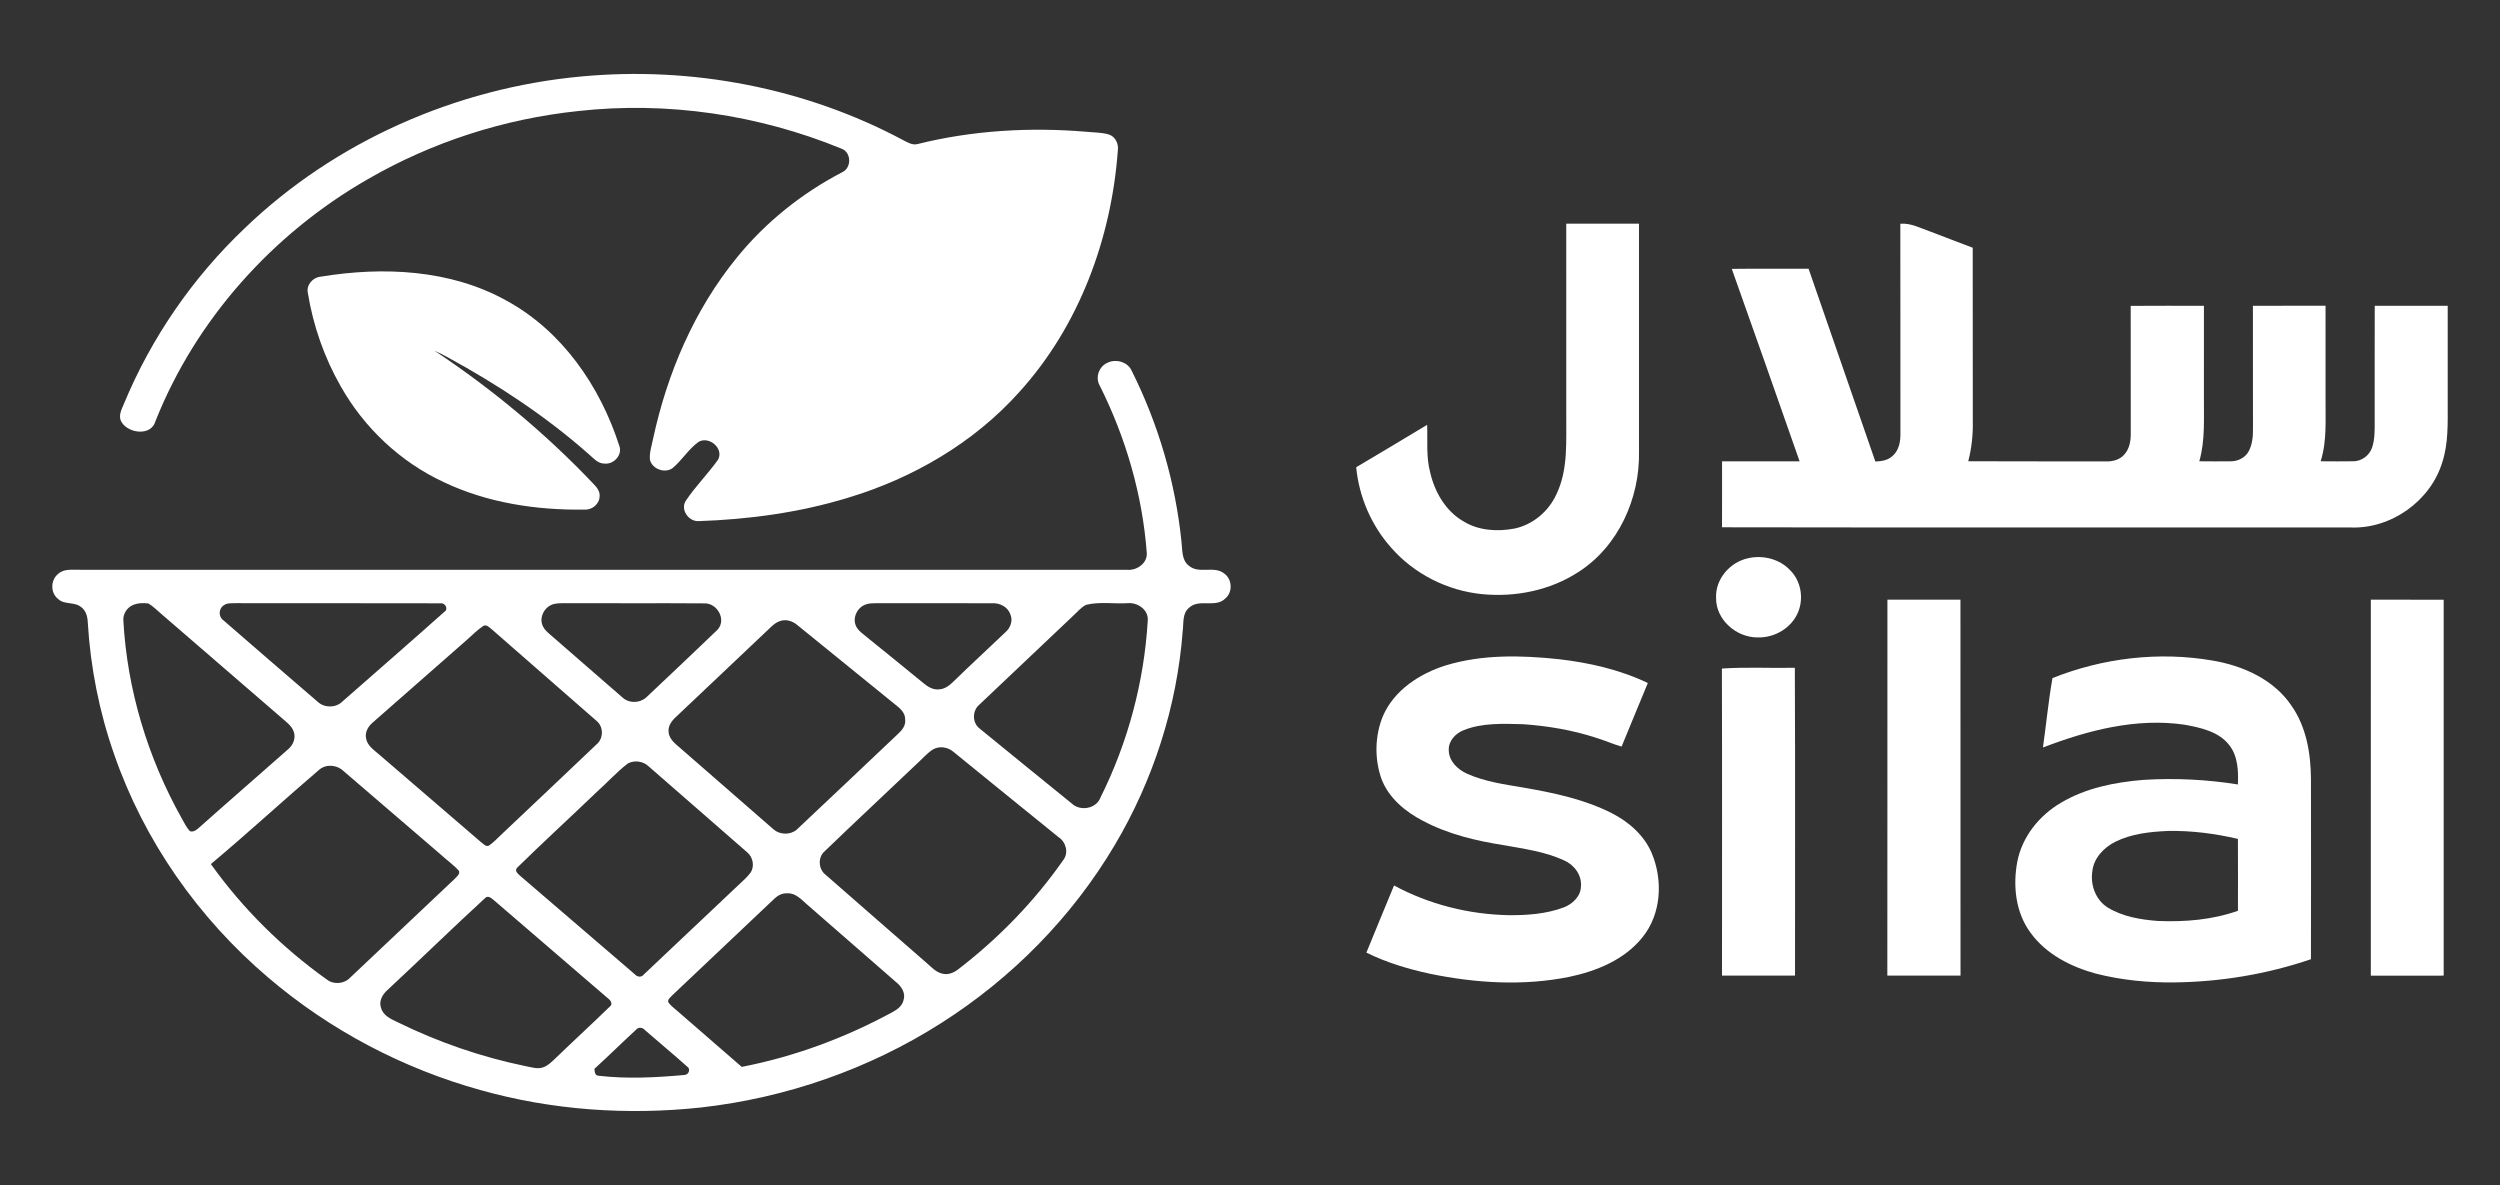
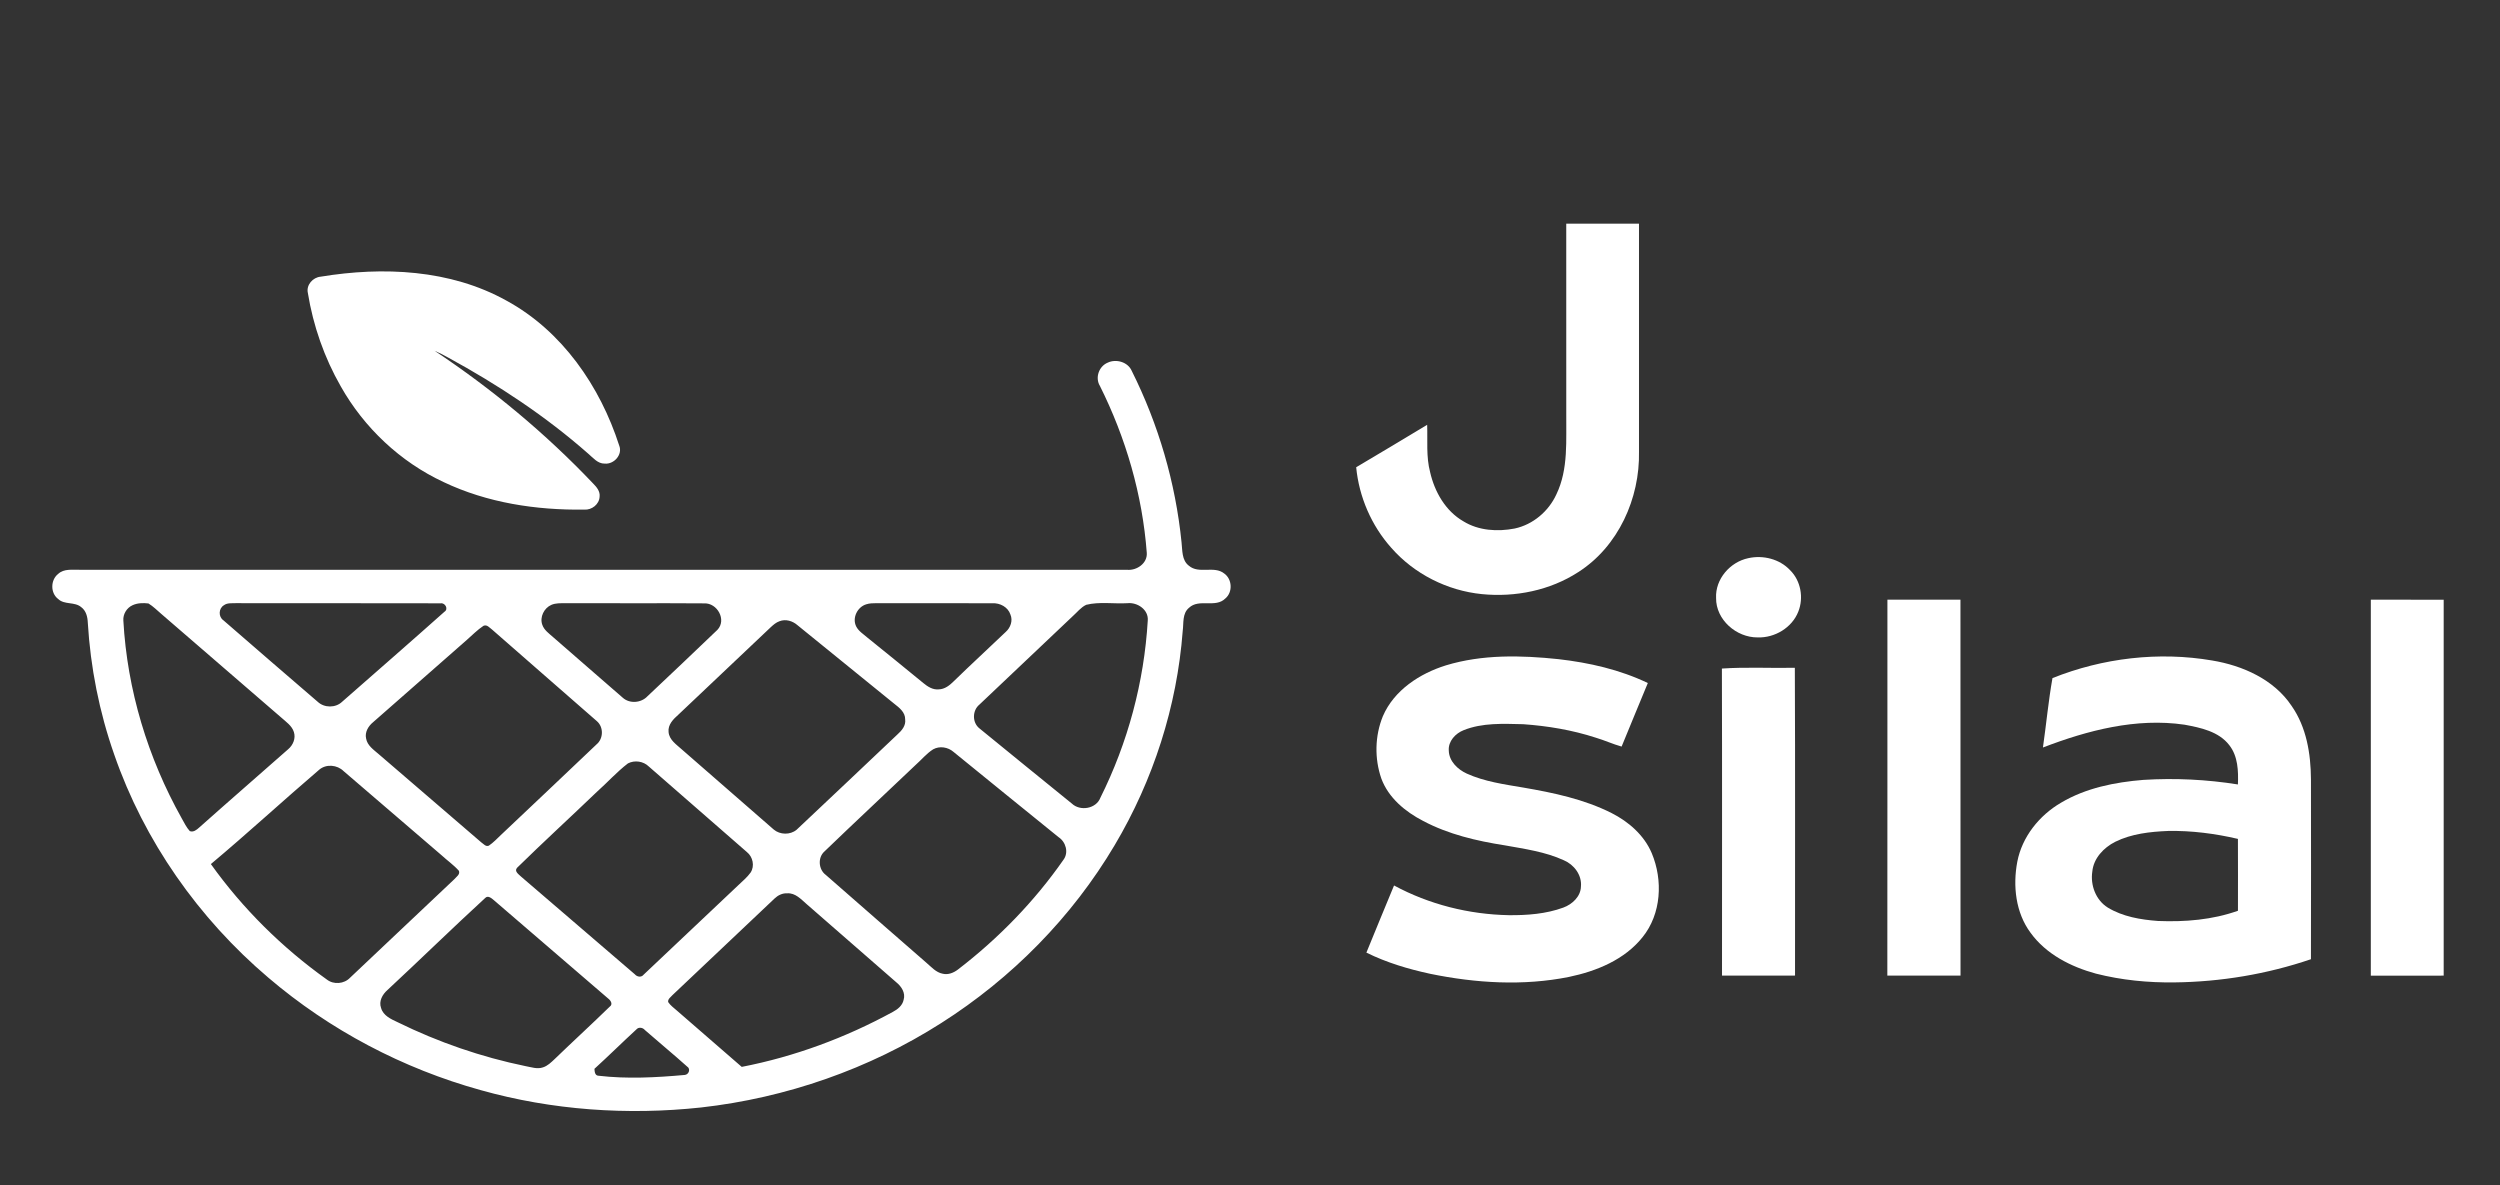
<svg xmlns="http://www.w3.org/2000/svg" width="154" height="73" viewBox="0 0 154 73" fill="none">
  <rect x="0" y="0" width="154" height="73" fill="#333333" stroke="none" />
-   <path d="M35.785 4.713C42.601 4.068 49.619 5.411 55.654 8.643C55.919 8.774 56.2 8.957 56.512 8.876C59.895 8.032 63.423 7.825 66.893 8.115C67.357 8.162 67.833 8.152 68.285 8.278C68.71 8.402 68.923 8.868 68.857 9.282C68.461 14.689 66.476 20.083 62.795 24.142C59.992 27.277 56.223 29.468 52.202 30.671C49.223 31.581 46.108 31.998 43 32.103C42.407 32.104 41.922 31.409 42.226 30.876C42.824 29.973 43.602 29.2 44.231 28.318C44.61 27.632 43.684 26.841 43.03 27.219C42.414 27.667 42.015 28.343 41.436 28.832C40.963 29.177 40.2 28.905 40.04 28.347C39.986 27.903 40.143 27.474 40.226 27.046C41.094 23.008 42.76 19.087 45.392 15.866C47.156 13.691 49.386 11.909 51.872 10.613C52.479 10.345 52.452 9.357 51.812 9.148C46.717 7.062 41.09 6.229 35.61 6.841C31.06 7.319 26.608 8.75 22.654 11.04C16.803 14.395 12.062 19.686 9.576 25.944C9.32 26.873 7.938 26.708 7.504 26.025C7.254 25.659 7.478 25.241 7.629 24.886C9.316 20.808 11.878 17.092 15.087 14.047C20.646 8.705 28.101 5.426 35.785 4.713Z" fill="white" />
  <path d="M96.481 13.778C97.974 13.776 99.468 13.778 100.962 13.777C100.963 18.458 100.96 23.14 100.962 27.821C101.02 30.695 99.694 33.664 97.218 35.244C95.482 36.371 93.338 36.801 91.287 36.598C89.152 36.386 87.109 35.353 85.701 33.743C84.476 32.372 83.716 30.605 83.541 28.782C85.003 27.919 86.459 27.043 87.913 26.168C87.948 27.14 87.843 28.13 88.095 29.084C88.372 30.295 89.041 31.478 90.147 32.114C91.084 32.692 92.248 32.761 93.308 32.556C94.436 32.313 95.394 31.496 95.871 30.457C96.629 28.889 96.46 27.099 96.482 25.41C96.481 21.533 96.484 17.655 96.481 13.778Z" fill="white" />
-   <path d="M117.06 13.783C117.712 13.729 118.29 14.052 118.887 14.257C119.761 14.598 120.643 14.921 121.519 15.261C121.527 18.816 121.517 22.372 121.524 25.927C121.544 26.764 121.453 27.602 121.245 28.413C124.077 28.43 126.909 28.413 129.74 28.422C130.136 28.436 130.559 28.324 130.834 28.026C131.173 27.671 131.263 27.159 131.255 26.686C131.249 24.072 131.257 21.456 131.251 18.842C132.755 18.829 134.258 18.838 135.762 18.838C135.76 20.693 135.762 22.547 135.761 24.402C135.747 25.742 135.852 27.109 135.477 28.415C136.118 28.417 136.761 28.428 137.403 28.417C137.847 28.423 138.304 28.2 138.517 27.803C138.741 27.387 138.789 26.901 138.783 26.437C138.778 23.904 138.786 21.372 138.779 18.839C140.27 18.826 141.761 18.842 143.253 18.833C143.256 20.729 143.253 22.627 143.254 24.526C143.24 25.826 143.353 27.155 142.952 28.415C143.616 28.417 144.28 28.429 144.945 28.415C145.464 28.421 145.948 28.067 146.116 27.583C146.301 27.046 146.279 26.471 146.281 25.913C146.283 23.555 146.276 21.195 146.284 18.836C147.782 18.836 149.281 18.834 150.779 18.838C150.781 20.86 150.779 22.883 150.779 24.906C150.779 26.098 150.82 27.319 150.447 28.468C149.735 30.841 147.306 32.587 144.81 32.493C131.899 32.483 118.988 32.506 106.076 32.481C106.085 31.127 106.076 29.773 106.079 28.42C107.671 28.421 109.262 28.422 110.856 28.418C109.475 24.461 108.078 20.512 106.678 16.563C108.255 16.542 109.832 16.561 111.408 16.553C112.783 20.511 114.147 24.473 115.522 28.43C115.894 28.413 116.295 28.359 116.578 28.09C116.981 27.743 117.079 27.188 117.066 26.683C117.06 22.384 117.071 18.084 117.06 13.783Z" fill="white" />
  <path d="M19.757 17.043C23.59 16.413 27.739 16.594 31.195 18.517C34.627 20.384 36.969 23.797 38.142 27.443C38.37 28.001 37.826 28.613 37.248 28.558C36.816 28.566 36.535 28.198 36.234 27.946C33.615 25.638 30.68 23.704 27.615 22.031C27.339 21.877 27.059 21.73 26.768 21.607C30.312 23.963 33.607 26.699 36.535 29.782C36.75 29.998 36.977 30.267 36.936 30.594C36.915 31.068 36.451 31.427 35.988 31.392C33.027 31.432 30.009 30.974 27.322 29.694C24.658 28.453 22.427 26.348 20.991 23.8C19.973 22.023 19.291 20.058 18.963 18.041C18.855 17.553 19.273 17.081 19.757 17.043Z" fill="white" />
  <path d="M68.231 22.341C68.753 22.09 69.48 22.298 69.715 22.846C71.365 26.142 72.413 29.736 72.782 33.4C72.841 33.896 72.788 34.511 73.236 34.849C73.856 35.382 74.788 34.824 75.416 35.33C75.905 35.679 75.945 36.476 75.483 36.864C74.874 37.476 73.866 36.852 73.243 37.44C72.819 37.792 72.921 38.383 72.855 38.868C72.505 43.511 71.043 48.059 68.662 52.066C66.042 56.49 62.329 60.256 57.98 63.02C53.537 65.854 48.425 67.632 43.181 68.221C38.645 68.71 34.007 68.388 29.611 67.152C24.814 65.824 20.31 63.45 16.53 60.224C12.229 56.571 8.874 51.797 7.033 46.471C6.116 43.857 5.573 41.114 5.408 38.35C5.394 37.999 5.302 37.618 5.003 37.4C4.596 37.053 3.968 37.271 3.58 36.896C3.097 36.529 3.109 35.725 3.58 35.355C3.945 35.013 4.475 35.111 4.93 35.098C26.43 35.102 47.932 35.098 69.433 35.1C70.028 35.154 70.686 34.697 70.642 34.062C70.375 30.488 69.356 26.979 67.753 23.771C67.448 23.267 67.69 22.568 68.231 22.341ZM8.167 37.281C7.806 37.441 7.568 37.836 7.599 38.229C7.835 42.492 9.105 46.683 11.193 50.408C11.348 50.678 11.48 50.965 11.693 51.198C11.924 51.277 12.109 51.121 12.269 50.978C14.087 49.358 15.927 47.763 17.753 46.151C18.055 45.898 18.228 45.477 18.103 45.093C17.98 44.699 17.615 44.464 17.324 44.2C14.861 42.077 12.403 39.948 9.943 37.823C9.681 37.601 9.439 37.352 9.145 37.173C8.817 37.134 8.469 37.142 8.167 37.281ZM13.791 37.284C13.463 37.48 13.444 37.989 13.76 38.209C15.691 39.891 17.632 41.561 19.572 43.231C19.979 43.613 20.671 43.616 21.074 43.23C23.177 41.382 25.291 39.545 27.379 37.683C27.639 37.519 27.426 37.127 27.15 37.164C22.938 37.149 18.727 37.166 14.513 37.155C14.27 37.167 13.998 37.128 13.791 37.284ZM33.964 37.26C33.513 37.455 33.237 38.013 33.404 38.483C33.515 38.814 33.817 39.02 34.066 39.243C35.503 40.482 36.922 41.742 38.359 42.977C38.787 43.365 39.497 43.305 39.883 42.89C41.322 41.528 42.768 40.172 44.193 38.798C44.775 38.185 44.183 37.131 43.377 37.168C40.528 37.147 37.679 37.17 34.829 37.158C34.539 37.16 34.236 37.142 33.964 37.26ZM53.362 37.225C52.812 37.389 52.48 38.069 52.742 38.591C52.893 38.886 53.194 39.067 53.438 39.281C54.588 40.208 55.734 41.138 56.876 42.075C57.141 42.293 57.455 42.501 57.819 42.465C58.199 42.46 58.506 42.212 58.76 41.957C59.811 40.932 60.894 39.94 61.954 38.926C62.247 38.666 62.404 38.229 62.243 37.857C62.095 37.396 61.601 37.136 61.132 37.16C58.747 37.156 56.364 37.163 53.98 37.156C53.772 37.158 53.56 37.16 53.362 37.225ZM66.911 37.256C66.583 37.411 66.358 37.709 66.092 37.946C64.171 39.765 62.25 41.583 60.331 43.404C59.89 43.764 59.881 44.507 60.328 44.864C62.218 46.418 64.127 47.95 66.024 49.498C66.539 49.989 67.525 49.824 67.784 49.139C69.478 45.746 70.478 42.011 70.702 38.229C70.763 37.561 70.067 37.089 69.446 37.157C68.603 37.206 67.733 37.053 66.911 37.256ZM48.011 38.27C47.808 38.341 47.642 38.486 47.486 38.629C45.59 40.43 43.69 42.226 41.788 44.023C41.478 44.297 41.135 44.637 41.184 45.089C41.223 45.589 41.684 45.872 42.019 46.181C43.903 47.817 45.781 49.462 47.663 51.1C48.05 51.428 48.677 51.441 49.07 51.113C51.151 49.166 53.211 47.194 55.285 45.239C55.551 45.003 55.811 44.696 55.758 44.314C55.767 43.877 55.394 43.59 55.081 43.347C53.094 41.736 51.11 40.122 49.124 38.511C48.824 38.248 48.395 38.117 48.011 38.27ZM29.781 38.551C29.404 38.8 29.09 39.127 28.751 39.423C26.825 41.109 24.904 42.801 22.98 44.49C22.69 44.727 22.464 45.101 22.551 45.487C22.624 45.93 23.024 46.188 23.337 46.463C25.44 48.272 27.544 50.082 29.648 51.891C29.788 51.982 29.916 52.172 30.113 52.093C30.391 51.905 30.621 51.658 30.862 51.429C32.825 49.574 34.79 47.717 36.747 45.854C37.173 45.502 37.191 44.793 36.772 44.428C34.624 42.54 32.457 40.671 30.311 38.781C30.153 38.67 29.999 38.45 29.781 38.551ZM57.48 46.159C57.073 46.417 56.767 46.799 56.408 47.115C54.539 48.895 52.647 50.656 50.788 52.448C50.364 52.823 50.415 53.557 50.866 53.892C52.921 55.699 54.989 57.491 57.05 59.292C57.364 59.556 57.651 59.904 58.078 59.983C58.409 60.061 58.746 59.924 59.006 59.725C61.499 57.812 63.715 55.536 65.509 52.963C65.844 52.514 65.657 51.863 65.207 51.568C63.047 49.824 60.893 48.069 58.738 46.318C58.399 46.022 57.884 45.934 57.48 46.159ZM38.681 47.025C37.993 47.552 37.409 48.208 36.76 48.785C35.132 50.347 33.466 51.873 31.855 53.452C31.653 53.673 31.962 53.863 32.107 54.007C34.442 56.009 36.769 58.018 39.107 60.018C39.246 60.18 39.506 60.224 39.648 60.039C41.597 58.211 43.525 56.36 45.474 54.533C45.736 54.279 46.026 54.047 46.239 53.747C46.5 53.346 46.377 52.78 46.009 52.487C43.997 50.727 41.981 48.971 39.966 47.216C39.633 46.889 39.095 46.81 38.681 47.025ZM19.674 47.405C17.429 49.326 15.254 51.33 12.99 53.227C14.951 55.973 17.385 58.381 20.138 60.342C20.557 60.668 21.2 60.611 21.563 60.229C23.712 58.214 25.834 56.176 27.984 54.162C28.11 54.01 28.352 53.873 28.271 53.644C27.947 53.279 27.542 53 27.185 52.67C25.175 50.946 23.172 49.216 21.16 47.496C20.77 47.113 20.103 47.051 19.674 47.405ZM47.712 55.349C45.615 57.33 43.525 59.319 41.425 61.298C41.319 61.425 41.131 61.533 41.158 61.726C41.3 61.938 41.511 62.088 41.701 62.256C43.032 63.408 44.363 64.562 45.691 65.72C48.943 65.088 52.085 63.924 54.988 62.339C55.295 62.179 55.593 61.942 55.664 61.586C55.792 61.163 55.526 60.761 55.209 60.507C53.37 58.907 51.533 57.305 49.699 55.702C49.352 55.401 48.995 54.993 48.489 55.028C48.195 55.013 47.919 55.15 47.712 55.349ZM29.899 55.306C27.866 57.172 25.893 59.103 23.869 60.983C23.561 61.253 23.32 61.674 23.474 62.091C23.605 62.565 24.091 62.78 24.5 62.971C26.999 64.199 29.651 65.115 32.383 65.676C32.729 65.736 33.094 65.873 33.443 65.751C33.73 65.661 33.947 65.445 34.16 65.245C35.283 64.16 36.436 63.105 37.553 62.016C37.778 61.864 37.617 61.621 37.454 61.501C35.108 59.48 32.756 57.463 30.409 55.44C30.277 55.329 30.063 55.147 29.899 55.306ZM39.205 63.409C38.334 64.21 37.492 65.043 36.617 65.84C36.63 66.01 36.642 66.26 36.873 66.266C38.634 66.471 40.417 66.376 42.178 66.217C42.438 66.196 42.558 65.837 42.326 65.698C41.473 64.933 40.585 64.206 39.725 63.451C39.6 63.297 39.346 63.248 39.205 63.409Z" fill="white" />
  <path d="M107.697 34.383C108.602 34.18 109.624 34.435 110.266 35.119C110.932 35.772 111.117 36.826 110.774 37.681C110.386 38.668 109.322 39.302 108.269 39.265C106.96 39.275 105.693 38.173 105.711 36.834C105.655 35.673 106.573 34.617 107.697 34.383Z" fill="white" />
  <path d="M116.265 36.941C117.764 36.939 119.263 36.943 120.764 36.94C120.768 44.657 120.761 52.377 120.768 60.096C119.266 60.1 117.763 60.094 116.26 60.099C116.268 52.379 116.262 44.66 116.265 36.941Z" fill="white" />
  <path d="M146.043 36.941C147.539 36.939 149.034 36.939 150.531 36.942C150.533 44.66 150.533 52.379 150.531 60.099C149.034 60.096 147.538 60.095 146.042 60.1C146.043 52.379 146.043 44.66 146.043 36.941Z" fill="white" />
  <path d="M89.072 40.985C91.313 40.305 93.698 40.361 96.003 40.604C97.894 40.82 99.783 41.249 101.506 42.075C100.973 43.382 100.42 44.68 99.891 45.989C99.349 45.838 98.835 45.599 98.296 45.44C96.852 44.97 95.342 44.718 93.828 44.611C92.603 44.584 91.323 44.513 90.163 44.978C89.656 45.177 89.206 45.657 89.245 46.23C89.259 46.887 89.787 47.395 90.355 47.654C91.45 48.149 92.652 48.314 93.827 48.513C95.691 48.833 97.575 49.228 99.274 50.085C100.331 50.62 101.28 51.451 101.748 52.556C102.445 54.221 102.343 56.292 101.181 57.731C100.077 59.116 98.348 59.825 96.651 60.178C93.833 60.745 90.905 60.563 88.104 59.987C86.751 59.695 85.413 59.297 84.17 58.681C84.727 57.297 85.308 55.925 85.873 54.545C88.033 55.714 90.488 56.329 92.945 56.375C94.075 56.385 95.231 56.3 96.302 55.907C96.851 55.705 97.372 55.225 97.386 54.61C97.452 53.905 96.964 53.26 96.331 52.992C95.183 52.465 93.917 52.294 92.684 52.071C90.957 51.802 89.223 51.395 87.669 50.572C86.567 50.004 85.531 49.149 85.091 47.96C84.662 46.725 84.69 45.326 85.186 44.115C85.876 42.517 87.451 41.49 89.072 40.985Z" fill="white" />
  <path d="M126.432 41.771C129.528 40.532 132.977 40.122 136.27 40.686C138.155 40.999 140.076 41.855 141.163 43.483C142.082 44.799 142.344 46.431 142.355 48.001C142.361 51.696 142.362 55.393 142.354 59.088C139.653 60.007 136.802 60.484 133.948 60.516C132.32 60.537 130.685 60.377 129.107 59.975C127.563 59.553 126.041 58.78 125.086 57.464C124.161 56.222 123.985 54.569 124.265 53.084C124.56 51.548 125.618 50.229 126.961 49.446C128.49 48.538 130.276 48.184 132.03 48.041C133.975 47.92 135.932 48.016 137.856 48.322C137.887 47.493 137.861 46.584 137.323 45.901C136.675 45.057 135.556 44.824 134.565 44.641C131.593 44.206 128.6 44.988 125.845 46.046C126.049 44.622 126.181 43.188 126.432 41.771ZM130.3 51.854C129.588 52.213 128.961 52.872 128.886 53.69C128.76 54.524 129.098 55.441 129.832 55.902C130.758 56.468 131.861 56.652 132.93 56.732C134.591 56.799 136.284 56.665 137.858 56.102C137.859 54.627 137.864 53.151 137.856 51.676C136.449 51.348 135.006 51.161 133.561 51.187C132.449 51.233 131.308 51.356 130.3 51.854Z" fill="white" />
  <path d="M106.069 41.183C107.563 41.081 109.066 41.166 110.562 41.136C110.591 47.456 110.568 53.776 110.574 60.095C109.074 60.095 107.574 60.093 106.076 60.097C106.074 53.791 106.088 47.487 106.069 41.183Z" fill="white" />
</svg>